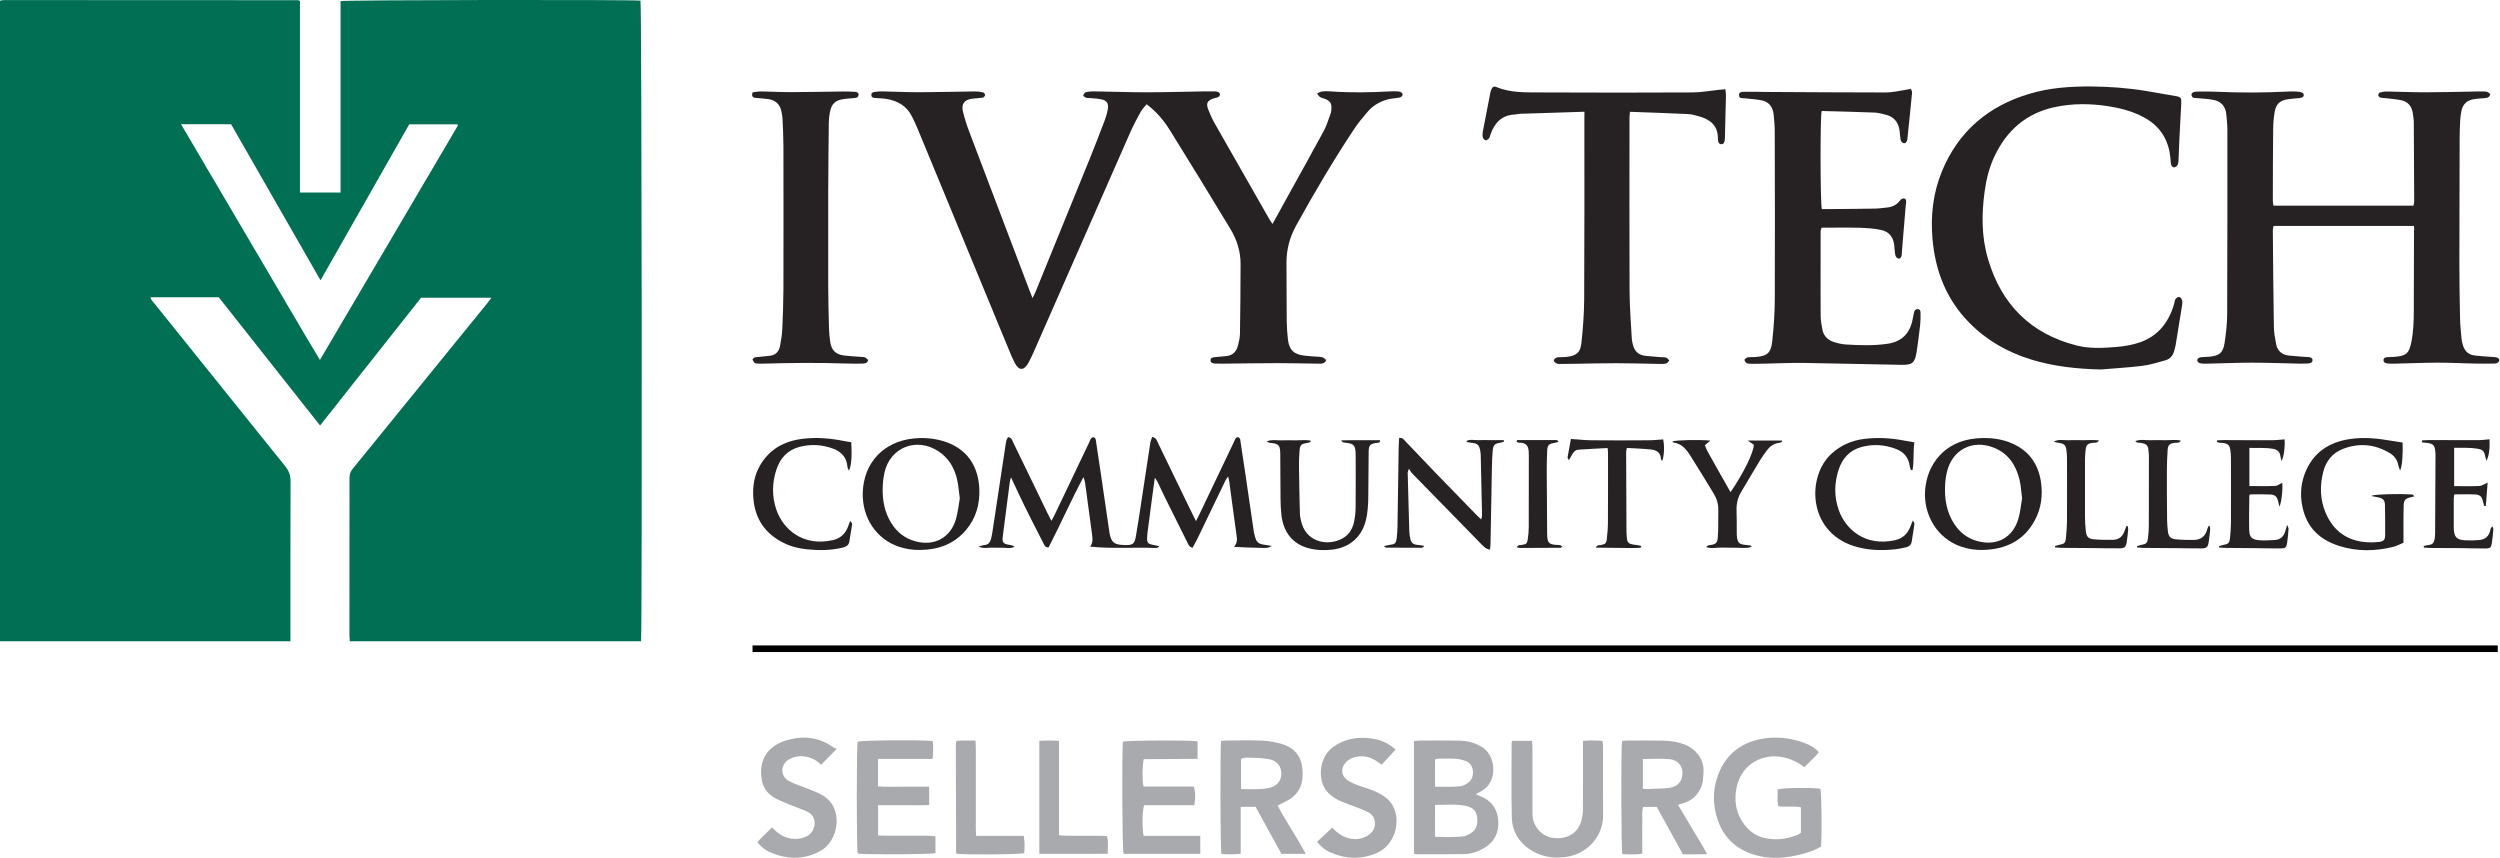
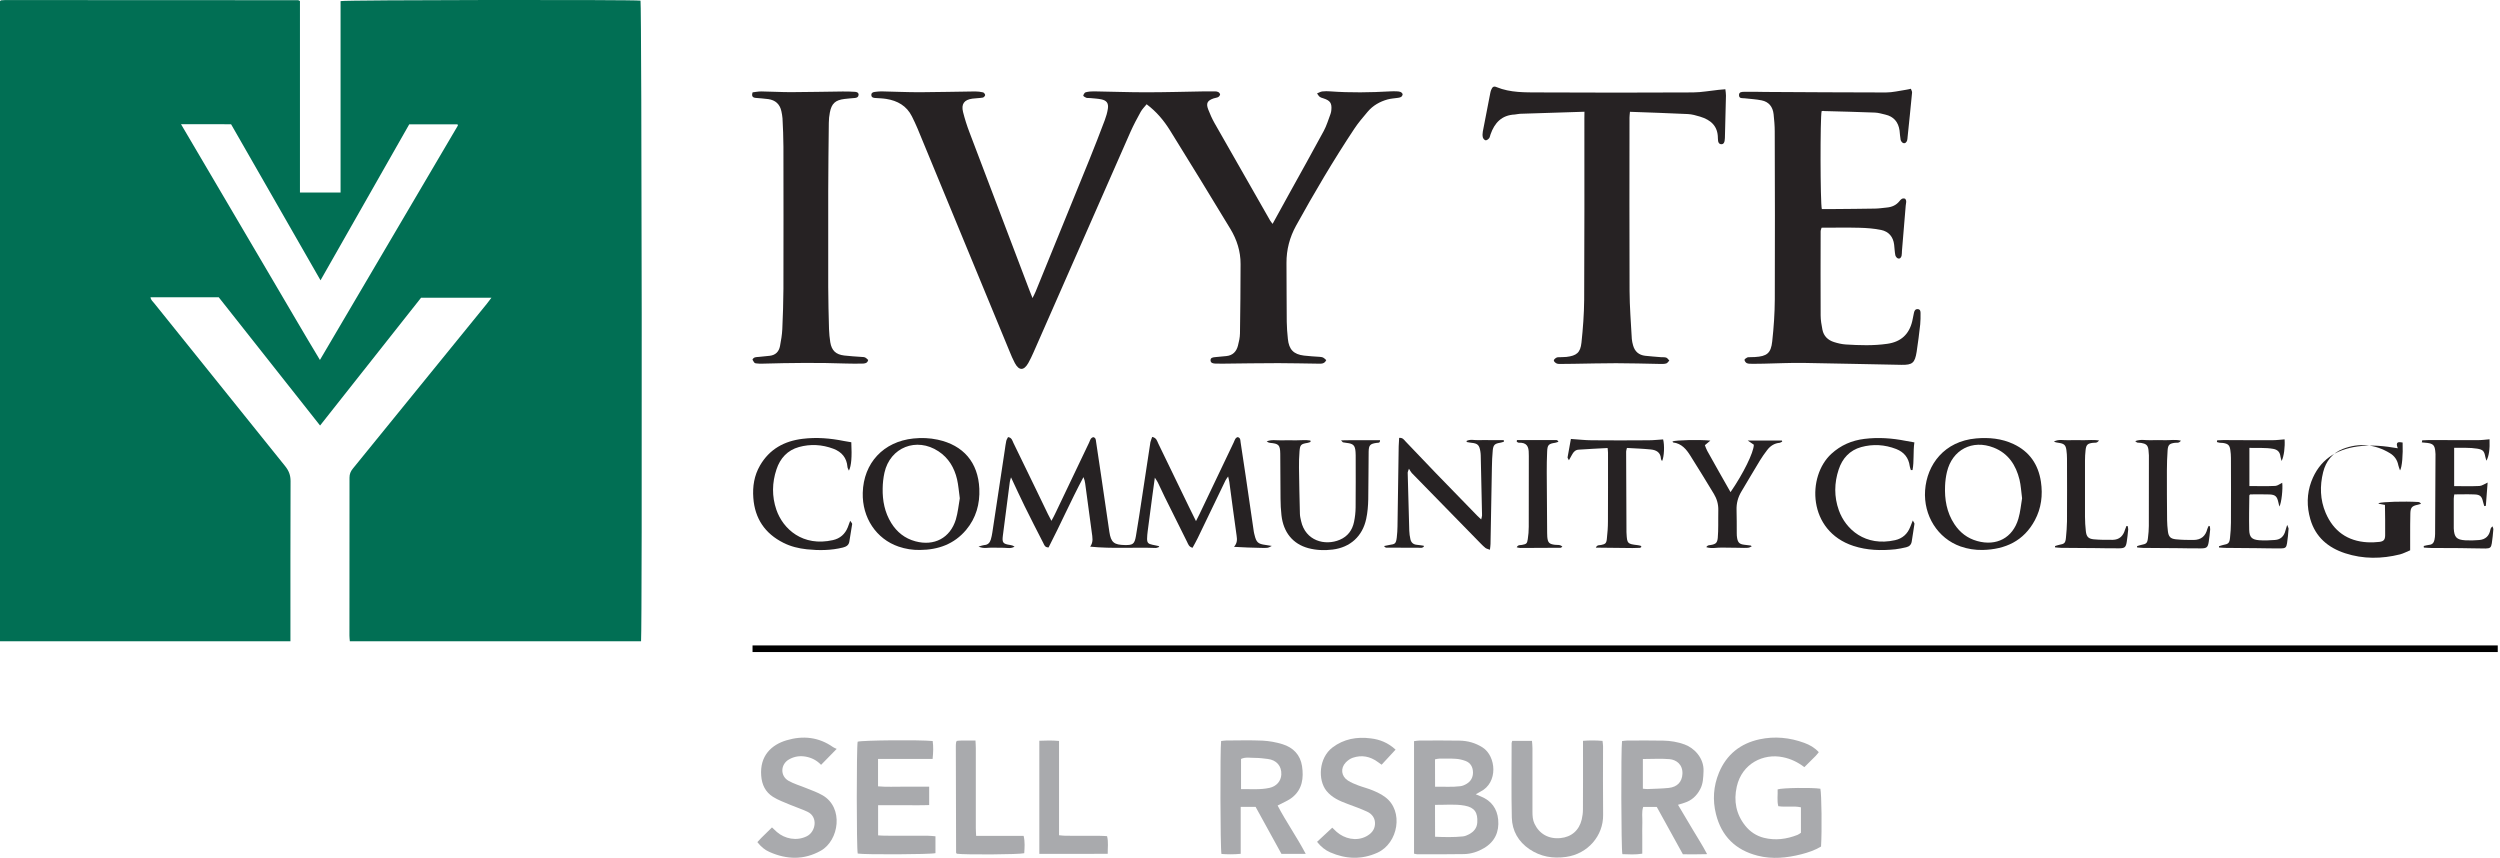
<svg xmlns="http://www.w3.org/2000/svg" version="1.1" id="Layer_1" x="0px" y="0px" viewBox="0 0 3778.9 1296.7" style="enable-background:new 0 0 3778.9 1296.7;" xml:space="preserve">
  <style type="text/css">
	.st0{fill:#016F54;}
	.st1{fill:#262223;}
	.st2{fill:#A9AAAD;}
</style>
  <g>
    <path class="st0" d="M969,969.3c-146.8,0-293.1,0-440.2,0c-0.2-2.8-0.6-5.7-0.6-8.5c0.1-79.6,0.2-159.3,0.1-238.9   c0-5.4,1.7-9.4,5-13.5c67.5-83,134.9-166,202.4-249c2.2-2.8,4.3-5.6,7.2-9.4c-36,0-70.8,0-106.4,0   c-50.4,63.8-101.2,128-152.7,193.2C432.3,578,381.3,513.5,330.6,449.3c-34.6,0-68.6,0-103.1,0c0.5,4.3,3.6,6.5,5.7,9.2   c65.9,82.1,131.8,164.2,197.9,246.2c5.5,6.9,8.1,13.5,8.1,22.5c-0.3,77-0.2,153.9-0.2,230.9c0,3.6,0,7.2,0,11.2   c-146.8,0-292.6,0-439,0C0,646.5,0,324.1,0,1.8C0.4,1.5,0.6,1.2,0.8,1c0.3-0.2,0.5-0.5,0.8-0.5c2-0.2,4-0.4,6-0.4   c147.7,0,295.3,0.1,443,0.2c0.6,0,1.2,0.5,2.8,1.3c0,96,0,192.4,0,289.4c20.8,0,40.6,0,61.4,0c0-96.7,0-193.1,0-289.3   c8.1-1.9,440.9-2.4,453.4-0.7C970,9.3,970.9,935.5,969,969.3z M273.6,187.7c24.1,40.9,47.1,80.1,70.2,119.3   c23.3,39.6,46.5,79.2,69.9,118.8c23.1,39.1,45.8,78.4,69.9,118.3c70-119.1,139.3-236.7,208.5-354.3c0.1-0.2,0-0.6-0.1-0.9   c-0.1-0.3-0.3-0.6-0.5-1c-24.2,0-48.4,0-72.9,0c-44.5,78.2-88.9,156.3-134.1,235.8c-45.7-79.7-90.4-157.8-135.2-235.9   C324.4,187.7,300.2,187.7,273.6,187.7z" />
    <path class="st1" d="M2004.7,544.3c-2.8,6.2-7.9,5.4-12.4,5.4c-20-0.2-40-0.8-60-0.8c-28,0-55.9,0.5-83.9,0.8c-3.7,0-7.3,0-11-0.1   c-3.5-0.1-7.4-0.7-7.6-4.8c-0.2-4.3,3.8-4.7,7.2-5c5.6-0.5,11.3-1,16.9-1.6c9.5-1,15-6.8,17.3-15.6c1.6-6.1,3-12.4,3.1-18.6   c0.6-35,0.8-69.9,0.9-104.9c0.1-19.1-5.6-36.9-15.4-53.1c-30.1-49.8-60.6-99.5-91.3-149c-9.2-14.7-20.2-28.1-35.3-39.4   c-3.1,3.9-6.7,7.3-9,11.5c-5.5,9.9-10.8,19.9-15.4,30.2c-49,111.1-97.7,222.3-146.6,333.4c-2.4,5.5-5,10.9-7.9,16.1   c-6.7,11.7-14,11.7-20.3,0c-3.1-5.8-5.7-12-8.2-18.2c-46.3-112.2-92.6-224.4-139-336.6c-2.5-6.1-5.5-12.1-8.4-18.1   c-8-16-21.8-23.7-38.8-26.4c-5.6-0.9-11.3-1-16.9-1.4c-2.9-0.2-5.5-1-5.6-4.4c-0.2-3.4,2.5-4.5,5.3-4.8c3.3-0.4,6.6-0.8,9.9-0.8   c19.3,0.4,38.6,1.3,57.9,1.3c28-0.1,56-0.9,83.9-1.2c3.9,0,8,0.5,11.8,1.4c1.4,0.3,3.2,2.7,3.2,4.1c-0.1,1.4-2.1,3.6-3.5,3.8   c-5.2,0.9-10.6,0.9-15.9,1.6c-12.3,1.7-17,8.1-14,20.2c2.6,10.3,5.8,20.5,9.6,30.4c30.2,79.9,60.6,159.8,91,239.7   c1.2,3,2.4,6,4.4,11.1c2.1-4.3,3.6-6.9,4.7-9.7c27.1-66.5,54.3-133,81.3-199.6c8-19.7,15.7-39.6,23.2-59.5   c2.1-5.6,3.8-11.4,4.7-17.3c1.3-8.4-1.8-12.6-10.1-14.3c-5.5-1.1-11.2-1.3-16.9-1.9c-2-0.2-4.1,0.2-5.9-0.5   c-1.7-0.6-4.4-2.5-4.3-3.2c0.5-1.9,2-4.5,3.6-5c4.1-1.1,8.5-1.5,12.8-1.4c26,0.4,52,1.4,77.9,1.4c30,0,60-0.9,89.9-1.4   c5-0.1,10-0.1,15,0c3.4,0.1,6.6,0.9,7.7,4.7c-1.5,5.2-6.2,4.7-9.8,5.9c-9.3,3.2-11.8,7.2-8.3,16.5c2.7,7.1,5.9,14.2,9.6,20.8   c27.9,49.2,56.1,98.3,84.1,147.4c0.9,1.6,2.3,3,3.7,5c8.6-15.7,16.9-30.9,25.3-46c17.4-31.5,35-62.8,52-94.4   c4.4-8.1,7-17.2,10.3-25.9c0.7-1.8,1-3.9,1.2-5.8c1-10.3-1.7-14.3-11.9-17.6c-6-1.9-6-1.9-9.7-7.5c2.8-1.1,5.3-2.7,8-3   c3.9-0.5,8-0.4,12-0.1c30.3,2.2,60.6,1.7,90.9,0c3.3-0.2,6.7-0.2,10,0s6.8,0.4,8.5,4.2c-0.6,4.8-4.3,5.2-8,5.7   c-4.9,0.7-10,1-14.8,2.3c-11.8,3.3-22.2,9.2-30.1,18.6c-7.1,8.4-14.3,16.8-20.3,25.9c-31.5,47.5-60.4,96.5-87.9,146.3   c-9.7,17.6-14.6,36.3-14.5,56.4c0.2,29.6,0.1,59.3,0.4,88.9c0.1,8.6,0.8,17.3,1.7,25.9c1.6,16,8.6,23.3,24.4,25.2   c7.9,1,15.9,1.3,23.9,1.9C1999.9,540,1999.9,539.9,2004.7,544.3z" />
-     <path class="st1" d="M3648.9,341.5c-71.2,0-141.4,0-212.3,0c-0.4,2.3-1.1,4.5-1.1,6.6c0.4,48.6,0.8,97.2,1.6,145.9   c0.1,8.6,1.7,17.2,3.3,25.7c2,10.7,8.9,16.8,19.9,17.8c7.6,0.7,15.2,1.3,22.9,1.9c2,0.2,4,0,6,0.3c3,0.4,6.5,0.9,6.3,4.9   c-0.2,3.6-3.4,4.6-6.6,4.8c-3.7,0.2-7.3,0.3-11,0.3c-24.6-0.5-49.3-1.5-73.9-1.5c-22.3,0-44.6,1-66.9,1.5c-4,0.1-8.1,0.1-11.9-0.7   c-1.7-0.4-4.1-3-4.1-4.6c0-1.5,2.6-3.9,4.4-4.2c4.6-0.8,9.3-0.5,13.9-1c15.4-1.5,20.9-5.9,23.2-21c2.1-14.1,3.8-28.5,3.9-42.7   c0.4-93.3,0.3-186.5,0.3-279.8c0-7.6-0.9-15.3-1.6-22.9c-1.2-12.1-7.9-19.7-19.8-21.9c-7.8-1.5-15.8-1.7-23.8-2.6   c-3.4-0.4-7.8,0.9-8.9-4.2c-0.7-3.5,2.1-5.6,8.7-5.7c10-0.2,20-0.1,30,0.3c35.3,1.6,70.6,1.5,105.9-0.3c5-0.3,10-0.3,15,0   c2.6,0.1,5.3,0.6,7.7,1.7c3.1,1.4,3,5.7-0.1,7.1c-1.8,0.8-3.9,0.9-5.8,1.2c-5,0.5-10,0.8-14.9,1.5c-12.7,1.7-18.6,6.7-20.9,19.2   c-1.6,9.1-2.2,18.5-2.3,27.8c-0.4,35.6-0.4,71.3-0.5,106.9c0,2.2,0.6,4.4,1,7.1c70.7,0,140.8,0,211.6,0c0.4-2.2,1.1-4.4,1.1-6.6   c-0.1-39.6-0.3-79.3-0.6-118.9c0-5-0.9-9.9-1.6-14.9c-1.6-10.4-7.7-17-17.8-19.1c-7.8-1.6-15.8-2.1-23.7-3.1   c-2.6-0.3-5.4-0.2-7.9-1c-1.2-0.4-2.6-2.3-2.7-3.6c-0.1-1.3,1.2-3.5,2.3-3.8c3.5-0.9,7.2-1.7,10.7-1.6c19,0.3,38,1.2,56.9,1.2   c24.3,0,48.6-0.7,72.9-1.1c5.3-0.1,10.7-0.3,16-0.2c2.3,0,4.8,0.2,6.8,1.1c1.6,0.7,3.9,3,3.6,3.8c-0.6,1.8-2.5,4.1-4.2,4.5   c-4.5,1-9.2,1-13.9,1.5c-2.7,0.3-5.3,0.5-7.9,1c-9.4,1.9-15.4,7.6-17.4,17c-1,4.9-1.7,9.9-2,14.8c-0.5,9.6-0.7,19.3-0.8,29   c-0.2,62-0.4,123.9-0.4,185.9c0,28,0.4,56,1,83.9c0.2,10.3,1.3,20.6,2.2,30.9c0.3,3.3,1.1,6.6,2,9.8c2.7,9.2,8.6,15,18.3,16   c8.9,1,17.9,1.5,26.9,2.2c3.9,0.3,8.1-0.2,10.2,4.4c-1.3,5.2-5.3,5.6-9.4,5.6c-10,0.1-20,0.1-30-0.1c-18.6-0.4-37.3-1.4-55.9-1.3   c-21,0.1-42,1-62.9,1.5c-3.3,0.1-6.7,0-10-0.2c-3.5-0.2-7.1-1.1-7.1-5.3c0.1-3.8,3.7-4.2,6.7-4.4c3.7-0.3,7.3-0.2,11-0.5   c16.4-1.4,20.9-5.3,24.2-21.2c3.5-16.7,3.9-33.7,3.9-50.7c0.2-39.6,0.3-79.3,0.3-118.9C3649.4,346.5,3649.2,344.5,3648.9,341.5z" />
-     <path class="st1" d="M3175.4,558.5c-35.9-0.9-71.2-4.5-105.6-15.2c-35.6-11-67.2-29-93.3-55.7c-34.4-35-51.2-78-55.4-126.2   c-3.1-35.3,0.8-69.9,14.4-102.8c25-60.3,70-98.3,132-116.8c30.3-9.1,61.5-11.3,92.9-11.1c28,0.2,55.9,2.2,83.5,6.8   c15.4,2.6,30.8,5.3,46.2,8c6.4,1.2,7.4,2.8,7,10.8c-1,19.3-2.1,38.5-3,57.8c-0.5,9.3-0.6,18.6-1.1,27.9c-0.1,2.6-0.4,5.5-1.6,7.7   c-0.9,1.7-3.4,3.2-5.4,3.3c-1.3,0.1-3.4-2.1-4-3.7c-0.9-2.4-0.9-5.2-1.1-7.8c-2-28.8-14.9-50.6-40.6-64.3   c-16.6-8.9-34.6-13.7-53.1-16.6c-27.5-4.3-55.1-4.5-82.4,1.5c-42.4,9.4-71.5,35.2-89.9,73.9c-7.9,16.7-12.4,34.4-14.9,52.6   c-4.8,34.6-5,69.2,5,103c20.2,68.3,64.2,112.9,133.9,130.6c20,5.1,40.4,3.9,60.6,2.2c8.9-0.7,17.9-2.2,26.5-4.4   c32.6-8,51.6-29.8,60.5-61.4c0.6-2.2,0.7-4.8,2-6.6c1.1-1.6,3.7-3.4,5.3-3.2c1.7,0.3,3.8,2.6,4.4,4.5c0.8,2.4,0.6,5.3,0.2,7.9   c-3.2,20.4-6.6,40.7-9.9,61.1c-0.4,2.6-1.4,5.1-2,7.7c-1.8,7.4-6.3,12.7-13.6,14.7c-11.5,3.2-23.1,6.8-34.9,8.3   C3217.3,555.6,3196.3,556.7,3175.4,558.5z" />
    <path class="st1" d="M2753.5,168c-2.3,9.5-2.1,138.9,0.3,148c5.5,0,11.5,0,17.4,0c21-0.2,42-0.3,63-0.7c6-0.1,11.9-1,17.9-1.6   c7.6-0.7,14.1-3.5,19-9.6c2-2.5,4.3-5.3,8.6-3.7c2.8,3.1,1.2,6.9,0.9,10.4c-1.8,22.9-3.8,45.8-5.7,68.6c-0.2,2.3,0,4.7-0.5,7   c-0.6,2.8-2.5,5.3-5.6,4.2c-1.7-0.6-3.5-3-3.9-4.8c-1-5.2-1.2-10.6-1.8-15.9c-1.4-12-8.2-19.9-19.7-22.3c-10.7-2.2-21.7-3-32.7-3.3   c-18.9-0.5-37.9-0.1-57.3-0.1c-0.5,1.9-1.4,3.7-1.4,5.6c-0.1,42.3-0.2,84.6,0,126.9c0,7.2,1.3,14.6,2.7,21.7   c1.9,9.6,8.3,15.8,17.6,18.7c5.7,1.8,11.6,3.2,17.6,3.6c20.9,1.3,41.9,2,62.8-1c20.6-2.9,33.1-14.3,37.8-34.4   c1-4.2,1.6-8.5,2.6-12.7c0.7-3.1,2.1-5.7,6-5.3c3.5,0.4,3.9,3.3,3.9,6c0,5.7,0.1,11.4-0.5,17c-1.6,13.9-3.2,27.8-5.4,41.6   c-2.7,16.7-6.3,19.9-23,19.6c-49.3-0.8-98.6-2.2-147.9-2.9c-19.6-0.3-39.3,0.7-58.9,1.1c-6.3,0.1-12.7,0.3-19,0.2   c-2.6,0-5.5,0.1-7.8-0.9c-1.7-0.7-3.3-3.1-3.6-4.9c-0.2-1,2.3-2.8,3.9-3.6c1.4-0.7,3.2-0.5,4.9-0.6c2.3-0.1,4.7-0.1,7-0.2   c18-1.1,24.2-5.7,26.1-23.6c2.3-21.1,3.8-42.5,3.9-63.7c0.4-84.6,0.1-169.2-0.1-253.8c0-8.6-0.8-17.3-1.7-25.9   c-1.2-11.1-7.1-18.8-18.2-21c-8.4-1.7-17.1-2.1-25.7-3.1c-3.4-0.4-8.2,0.8-8.4-4.6c-0.2-5.4,4.8-5.1,8.1-5.2   c10.3-0.3,20.6,0.1,31,0.2c61,0.3,121.9,0.8,182.9,0.8c10.2,0,20.4-2.6,30.6-4.1c2.2-0.3,4.4-0.9,7.2-1.5c0.7,2.2,2,4.1,1.8,5.8   c-2.1,22.5-4.5,45-6.8,67.5c-0.2,1.7-0.2,3.4-0.7,4.9c-0.9,2.8-3.1,4.9-6,3.8c-1.7-0.6-3.4-3-3.8-4.9c-0.9-4.5-1-9.2-1.6-13.9   c-1.8-12.9-8.8-21.3-21.7-24.2c-5.2-1.2-10.4-2.8-15.6-3c-25.6-1-51.3-1.6-76.9-2.3C2756,167.4,2755,167.8,2753.5,168z" />
    <path class="st1" d="M2395,168.9c-33.5,1-65.4,2-97.4,3.1c-2.6,0.1-5.3,0.9-7.9,1.1c-19.8,0.9-30.6,12.6-36.7,30.1   c-0.7,1.9-0.9,4.1-2,5.6c-1.3,1.6-3.7,3.5-5.4,3.3c-1.6-0.2-3.8-2.7-4.2-4.5c-0.7-2.8-0.5-6,0-8.9c3.6-19.3,7.4-38.5,11.2-57.8   c0.3-1.6,0.7-3.3,1.3-4.8c1.9-4.8,3.9-6.3,8.3-4.4c21,8.6,43.1,7.9,65,8c77.3,0.4,154.6,0.4,231.9,0c12.9-0.1,25.8-2.6,38.7-3.9   c3.2-0.3,6.3-0.6,10.2-0.9c0.4,4,1,6.9,0.9,9.8c-0.4,21.3-1,42.6-1.6,63.9c-0.2,6.8-1.9,9.3-5.2,9.4c-3.4,0-5.5-2.3-5.4-9.1   c0-18.5-10.8-27.7-26.9-32.6c-6-1.8-12.3-3.6-18.5-3.9c-28.9-1.4-57.9-2.3-87.5-3.4c-0.3,3.6-0.7,6.1-0.7,8.7   c0,87.3-0.3,174.5,0.1,261.8c0.1,24.3,2.1,48.5,3.4,72.8c0.2,3.3,1.1,6.6,1.9,9.7c2.6,9.4,8.8,14.7,18.4,15.8   c7.9,0.9,15.9,1.4,23.9,2.1c2.6,0.2,5.5-0.2,7.9,0.7c1.8,0.7,3.1,2.9,4.6,4.4c-1.5,1.5-2.9,3.9-4.7,4.4c-3.1,0.9-6.6,0.8-9.9,0.7   c-22-0.4-44-1.1-65.9-1.1c-21.3,0-42.6,0.6-63.9,0.9c-6.3,0.1-12.7,0.2-19,0.2c-2.3,0-4.9,0.2-6.9-0.7c-1.8-0.8-4.2-2.9-4.3-4.5   c-0.1-1.4,2.4-3.5,4.2-4.4c1.7-0.8,3.9-0.4,5.9-0.6c3-0.2,6-0.1,9-0.4c15.2-1.8,21.1-6.3,22.7-21.6c2.3-21.5,3.9-43.1,4.1-64.7   c0.5-91.6,0.3-183.2,0.3-274.8C2395,175.4,2395,172.8,2395,168.9z" />
    <path class="st1" d="M1312.3,544.1c-1.1,5.1-5.2,5.5-9.2,5.5c-8,0.1-16,0.2-24-0.1c-42.3-1.5-84.6-1-126.9,0.2c-3,0.1-6,0-9-0.4   c-2.8-0.3-2.8-0.5-5.8-5.7c1.9-4.1,5.7-3.8,9.3-4.1c5.6-0.5,11.2-1.1,16.8-1.7c8.8-1,13.9-6.3,15.5-14.6c1.6-8.5,3.1-17.1,3.5-25.7   c0.9-20.3,1.6-40.6,1.7-60.9c0.2-71.6,0.1-143.2,0-214.8c0-14.3-0.7-28.6-1.4-42.9c-0.2-3.6-1-7.2-1.7-10.8   c-2.3-10.7-9.1-16.8-19.8-18.3c-6.3-0.9-12.6-1.2-18.9-1.8c-4.5-0.4-6.8-2.4-4.8-8.4c4.1-0.5,8.6-1.4,13.1-1.4   c15,0.2,30,1.1,44.9,1.1c26-0.1,51.9-0.7,77.9-1c6.3-0.1,12.6,0.1,18.9,0.5c2.6,0.2,5.6,1.1,5.4,4.6c-0.2,3.2-2.5,4.4-5.5,4.7   c-5.3,0.5-10.6,0.8-15.9,1.5c-13.8,1.7-19.4,6.9-22,20.3c-1,5.2-1.6,10.6-1.6,15.8c-0.4,34.6-0.8,69.3-0.9,103.9   c-0.1,48-0.1,95.9,0,143.9c0.1,21.3,0.6,42.6,1.2,63.9c0.2,6.6,0.9,13.3,1.9,19.9c2.1,12.6,8.4,18.6,21.2,20.1   c8.6,1,17.2,1.5,25.9,2.1C1307.7,539.8,1307.7,539.7,1312.3,544.1z" />
    <path class="st1" d="M1741.6,660.4c6.7,1.5,7.4,6.3,9.2,10c15.5,31.7,30.8,63.5,46.1,95.2c3.3,6.8,6.7,13.6,10.9,22.1   c2.2-4.3,3.7-7,5-9.9c17.3-36.3,34.6-72.7,52-109c1.5-3.1,2.2-7.1,6.1-8.1c4.3,1.2,3.9,4.6,4.3,7.5c2.6,16.8,5.1,33.6,7.6,50.4   c4.2,28.3,8.3,56.6,12.4,85c0.2,1.6,0.7,3.2,1.1,4.9c2.7,11.3,5.3,13.7,16.6,15.2c2.8,0.4,5.7,0.9,9.5,1.5c-6,3.3-6,3.3-18.5,2.9   c-6-0.2-12-0.2-18-0.5c-6.2-0.2-12.4-0.6-20.6-1c5.2-6.1,4.7-11.3,3.9-17c-3.9-27-7.3-54.1-11-81.1c-0.3-2.3-1-4.5-1.8-8.3   c-1.8,2.6-3.1,4.2-4,6c-14,29.1-28,58.2-42,87.2c-2.4,5-5.2,9.8-7.8,14.6c-5.6-1.4-6.6-5.6-8.3-9c-11.4-22.6-22.6-45.2-33.8-67.9   c-3.5-7.2-6.8-14.5-10.3-21.7c-0.9-1.9-2.2-3.6-4.6-7.4c-1.5,11.1-2.7,19.8-3.9,28.5c-2.3,17.5-4.7,35-6.9,52.5   c-0.5,3.6-0.8,7.3-0.9,11c-0.1,6.3,1.6,8.1,7.9,9.4c3.2,0.7,6.4,1.3,9.6,2c0.2,0.1,0.4,0.5,0.9,1.3c-1.9,0.6-3.7,1.6-5.4,1.6   c-32.5-1.3-65.2,1.4-99-2c5.2-7.3,3.3-14.5,2.4-21.5c-3.2-24.8-6.7-49.5-10-74.2c-0.4-3.1-1.2-6.2-2.6-9.4   c-18.8,35.2-34.8,71.6-52.7,106.3c-5.7,0-6.5-3.8-7.9-6.5c-9.6-18.6-19.1-37.3-28.4-56.1c-6.7-13.7-13.1-27.6-20.5-43.4   c-1,3.6-1.6,5.2-1.8,6.9c-3.5,27.1-7.1,54.1-10.5,81.2c-1.4,10.8,0.2,12.6,11.2,14.2c2.2,0.3,4.3,1,6.5,2.4   c-5.2,3.4-11,1.9-16.5,1.8c-6-0.1-12-0.1-18-0.2c-5.9-0.2-11.8,2-20-1.6c4.3-1.2,6.5-2.1,8.7-2.3c5.6-0.3,8.4-3.6,9.9-8.4   c1-3.5,1.8-7.1,2.3-10.7c6.3-41.5,12.5-82.9,18.8-124.4c0.7-4.6,1.2-9.3,2.2-13.8c0.4-2.1,1.8-3.9,2.7-5.9c5.7,0.8,6.5,5.3,8.1,8.7   c11,22.4,21.8,44.9,32.7,67.3c6.5,13.5,13,27,19.5,40.4c1.4,2.9,3,5.8,5.3,10.2c2.2-4.1,3.9-7.1,5.3-10.1   c17.2-36,34.4-72.1,51.6-108.1c1.5-3.1,2-7.2,6.4-8.3c3.9,1,3.8,4.2,4.2,7.1c2.6,17.4,5.2,34.9,7.8,52.3c4.1,28,8.1,56,12.3,84   c2.4,15.7,7,19.4,23.4,19.7c12.1,0.2,14.6-1.5,16.7-13.5c3.5-20.3,6.5-40.7,9.6-61.1c4.1-27,8.1-54,12.3-80.9   C1739.5,665.7,1740.7,663.3,1741.6,660.4z" />
    <path class="st2" d="M2137.4,1290.4c0-57,0-113.2,0-170.1c2.8-0.3,5.3-0.9,7.8-0.9c20.3-0.1,40.6-0.3,60.9,0.1   c12.4,0.2,24.1,3.4,34.9,10.3c20.5,13.1,24.1,53.3-3.4,66.9c-2,1-4,2.2-6.9,3.9c3.3,1.4,5.7,2.4,8,3.4   c15.7,6.4,24.3,18.4,25.9,34.9c1.7,18.4-5,33.3-21.3,43c-9.3,5.5-19.5,8.9-30.3,9.1c-23.6,0.4-47.3,0.3-70.9,0.3   C2140.9,1291.2,2139.6,1290.8,2137.4,1290.4z M2169.2,1264.8c14.4,0.6,28.2,0.9,42-0.5c3.2-0.3,6.5-1.7,9.3-3.2   c7-3.8,12-9.2,12.5-17.8c0.9-15.1-4-22.7-18.9-25.5c-14.6-2.7-29.6-1-45-1.2C2169.2,1233.3,2169.2,1248.6,2169.2,1264.8z    M2169.2,1189.2c13.1-0.3,25.7,0.8,38.2-0.8c3.2-0.4,6.5-1.8,9.3-3.5c6.6-3.8,9.9-10,9.8-17.4c-0.1-7.8-3.5-14.4-11.3-17.3   c-4.6-1.7-9.6-2.9-14.5-3.2c-8.3-0.6-16.7-0.3-25-0.3c-2.2,0-4.4,0.7-6.6,1.1C2169.2,1161.6,2169.2,1174.8,2169.2,1189.2z" />
    <path class="st2" d="M2749.2,1137c-1.7,2-3.1,3.9-4.6,5.5c-5.6,5.6-11.2,11.2-17.2,17.1c-10.1-7.7-20.7-12.7-32.7-15.1   c-28.8-5.9-61.5,9.1-69.5,44.6c-4.8,21.6-1.1,41.6,13,59.2c7.3,9.1,16.9,15.3,28,18.1c17.3,4.3,34.3,2.1,50.8-4.4   c1.8-0.7,3.3-2,5.2-3.2c0-12.7,0-25.3,0-38.5c-11.3-2.5-22.6,0.1-34.2-1.7c-2.2-8.5-0.6-17.1-1-25.4c7-2.4,52-3,64.6-1   c1.8,7.7,2.5,63.6,1,87.4c-9,5.5-19.4,9-29.9,11.7c-21.8,5.5-43.8,7.8-66,2.1c-33.4-8.5-54.6-29.5-62.9-62.8   c-5.3-21.2-3.9-42.2,4.5-62.6c11.5-27.7,32.5-44.2,61.3-50.5c22.9-4.9,45.7-2.7,67.7,5.4C2735.4,1125.9,2742.9,1130,2749.2,1137z" />
    <path class="st2" d="M2536.4,1216.5c7.6,12.8,14.9,25,22.1,37.2c7,11.9,14.6,23.4,21.9,37.4c-13.2,0.5-24.4,0.2-36.6,0.2   c-13.1-23.7-26.2-47.5-39.5-71.6c-6.8,0-13.4,0-20.5,0c-2.6,7.7-1,15.7-1.3,23.5c-0.3,7.6-0.1,15.3-0.1,23c0,7.9,0,15.8,0,24.2   c-10.7,1.7-20.5,1-30.1,0.7c-1.8-8.1-2.2-158.7-0.5-170.9c2.4-0.3,4.9-0.8,7.4-0.8c18.3-0.1,36.7-0.3,55,0.1   c11,0.2,21.8,2,32.2,5.8c14.4,5.2,29.5,20.6,28.6,40.4c-0.4,9.4-0.5,18.6-5,27.1c-5.3,10.2-13.1,17.4-24.3,20.8   C2543.1,1214.4,2540.3,1215.3,2536.4,1216.5z M2483.3,1147.3c0,15.6,0,30,0,44.9c2.9,0.2,5.1,0.6,7.4,0.5   c10.6-0.5,21.2-0.6,31.7-1.7c13.1-1.4,20.1-9.3,20.7-21.2c0.7-14.4-9.5-21.4-19.4-22.3C2510.5,1146.4,2497.2,1147.3,2483.3,1147.3z   " />
    <path class="st2" d="M1973.7,1290.7c-13.1,0-24.5,0-36.7,0c-12.9-23.4-25.9-47-39.1-71.1c-7.2,0-14.3,0-22.5,0c0,23.7,0,46.9,0,71   c-10.4,1-19.8,0.9-29.1,0.2c-1.8-7.9-2.1-159-0.5-170.7c2.4-0.3,4.9-0.7,7.5-0.8c18.3-0.1,36.7-0.6,55,0.2   c10.2,0.5,20.5,2.4,30.3,5.4c16.1,5,26.9,16,29.5,33.1c2.7,17.9,0.5,35-14.6,47.2c-6.3,5.1-14.2,8-22.3,12.4   C1943.7,1241.7,1960,1264.7,1973.7,1290.7z M1875.9,1192.8c15.3-0.2,29.2,1.2,43.1-1.9c10.4-2.3,17.3-10.1,17.8-20.1   c0.6-12.9-7.2-22-20.6-23.6c-6.3-0.8-12.6-1.6-18.9-1.6c-7.1,0.1-14.5-1.7-21.4,1.6C1875.9,1162.3,1875.9,1176.8,1875.9,1192.8z" />
    <path class="st2" d="M1327.2,1147.2c0,14.7,0,27.6,0,41.4c13.2,1.2,26.1,0.4,39,0.5c12.6,0.1,25.1,0,38.3,0c0,9.6,0,18.1,0,27.8   c-13.1,0.5-26,0.2-38.9,0.2c-12.6,0.1-25.1,0-38.3,0c0,15.6,0,30.1,0,45.6c3.7,0.2,7.3,0.5,10.8,0.5c21.6,0,43.3,0,64.9,0.1   c3.5,0,7.1,0.5,11,0.8c0,9.2,0,17.4,0,25.5c-7.5,2-107.3,2.4-117.5,0.6c-1.9-8-1.9-160.6-0.1-169.1c6.9-2.2,93.6-3,113.4-1   c1.2,8.5,0.9,17.2-0.1,27.1C1382.3,1147.2,1355.2,1147.2,1327.2,1147.2z" />
-     <path class="st2" d="M1805.2,1217.1c-25.3,0-50.8,0-75.8,0c-2.8,8-3.2,35.4-0.7,46.4c28.2,0,56.7,0,85.6,0c0,9.7,0,18.1,0,27.2   c-39.1,0-77.6,0-116,0c-2-7.3-2.7-153.7-0.9-169.6c6.9-2.1,101.1-2.6,112.8-0.5c0,8.3,0,16.8,0,26.5c-27.4,0.1-54.5,0.2-81.3,0.4   c-2.3,8.9-2.4,31-0.5,41.4c25.3,0,50.9,0,76.1,0C1807.1,1196.6,1807.3,1206.1,1805.2,1217.1z" />
    <path class="st2" d="M2285.8,1119.9c9.9,0,19.4,0,29.9,0c0.3,4,0.7,7.5,0.7,11.1c0.1,32,0,63.9,0,95.9c0,6.3,0.3,12.5,3.2,18.5   c7.3,15.2,21.5,23.2,39.2,21.4c16.6-1.6,28.2-11.7,32.1-28.2c1.1-4.8,1.8-9.8,1.8-14.8c0.2-30.6,0.1-61.3,0.1-91.9   c0-3.6,0-7.3,0-12.1c10-0.8,19.4-0.8,29.5,0.1c0.3,3,0.8,5.5,0.8,8c0,34.6-0.3,69.3,0.1,103.9c0.4,31.3-22.9,58.9-56.1,63.5   c-20.1,2.8-38.4-0.4-55.1-11.6c-16.9-11.4-26.3-27.9-26.8-47.8c-0.9-37.6-0.3-75.3-0.3-112.9   C2285,1122.4,2285.3,1121.8,2285.8,1119.9z" />
    <path class="st2" d="M1144.8,1272.9c2.3-2.5,4.1-4.5,5.9-6.3c5.2-5.1,10.4-10.2,16.2-15.9c2.7,2.5,5,4.8,7.4,6.9   c11.8,10.3,30,14.2,45.5,6.3c13.3-6.8,17.2-29.3,0.5-37c-8.4-3.9-17.3-6.8-25.9-10.4c-8.8-3.8-18.1-7-26.1-12.1   c-11.3-7.2-16.7-18.2-17.7-31.9c-2.3-30.3,15.6-46.7,38.2-53.5c24.9-7.4,48.7-5,70.4,10.3c1.4,1,3,1.5,5.5,2.7   c-8.9,9.1-16,16.4-23.6,24.1c-6.8-7.1-14.5-10.8-23.2-12.4c-8.9-1.6-17.3-0.3-25.1,4.1c-13.1,7.3-13.9,25.1-0.8,32.5   c8.3,4.7,17.8,7.3,26.7,11c8.3,3.4,16.9,6.3,24.6,10.8c32.5,18.7,24.9,68.4-2.6,83.8c-25.5,14.3-51.5,13.5-77.6,1.9   C1156.2,1284.8,1150.2,1279.9,1144.8,1272.9z" />
    <path class="st2" d="M2109.5,1133.1c-7.4,8-14.1,15.2-21.1,22.8c-2.3-1.7-4.2-2.9-5.9-4.2c-11.5-8.4-24.2-10.9-37.7-6.3   c-3.9,1.3-7.7,4.1-10.6,7.1c-8.3,8.7-6.9,20.9,3.3,27.4c4.7,3,10,5.2,15.3,7.2c7.4,2.8,15.3,4.7,22.6,7.8   c6.4,2.7,12.8,5.8,18.3,9.9c28.5,20.9,19.9,69.8-11.6,84.1c-23.9,10.8-47.8,9.8-71.4-0.5c-7.5-3.3-14.1-8.5-19.9-15.9   c7.8-7.2,15.3-14.2,23-21.4c2.5,2.3,4.5,4.4,6.7,6.4c11.5,10.1,29.3,14.7,44.5,6.8c7.6-4,12.9-9.8,13.4-18.5   c0.5-8.8-4.3-15.5-12.1-19c-9.6-4.4-19.6-8-29.6-11.7c-11.9-4.4-23.4-9.4-31.7-19.7c-13.2-16.4-11.7-49.8,9.2-65.6   c17.1-12.9,36.8-16.4,57.7-13.7C2085.6,1117.7,2098.1,1122.6,2109.5,1133.1z" />
    <path class="st1" d="M2996.9,831.3c-11.5,0.2-22.6-1.5-33.4-5.3c-34.6-12.2-56.2-46.8-53.6-84.7c2.7-39.2,29.2-74.4,77.1-78.6   c19.6-1.7,38.6,0.1,56.5,8.5c24.2,11.3,37.6,30.9,41.5,57.1c3,20.3,0.5,40-9.2,58.1C3059,817.7,3031.3,830.5,2996.9,831.3z    M3056.5,753.2c-1.4-10.5-1.8-19.5-3.9-28.2c-5.4-22-16.9-39.7-39-48.4c-32.3-12.7-62.8,3.2-70.7,36.9c-1.6,6.7-2.5,13.8-2.8,20.7   c-0.9,20.6,2.4,40.4,14.1,58.1c8.4,12.7,19.7,21.4,34.4,25.5c29.2,8.2,53.8-4.7,62.3-33.7C3054,773.7,3054.8,762.7,3056.5,753.2z" />
    <path class="st1" d="M1390.6,831.3c-11.1,0.2-21.9-1.5-32.4-5.1c-33.7-11.5-55.1-43.7-54.1-81.3c1.2-45.2,31.4-77.4,76.6-82.1   c12.4-1.3,24.6-0.8,36.7,1.8c38.9,8.4,61.1,34.4,62.9,74.1c1,23-4.9,44.3-19.9,62.2C1442.3,822.5,1418.2,831.1,1390.6,831.3z    M1450.8,753.2c-1.5-10.6-2.1-19.9-4.2-28.9c-4.1-17.3-12.8-32.1-28-42.1c-33.1-21.9-73.2-6.1-81.7,32.3   c-1.7,7.7-2.6,15.8-2.7,23.7c-0.4,18.6,3.1,36.4,13,52.4c8.6,13.8,20.5,23.3,36.4,27.6c28.4,7.7,52.6-4.9,61.2-32.9   C1448,774.6,1449,763.2,1450.8,753.2z" />
    <path class="st1" d="M2152.2,826.5c-1.1,0.5-2.2,1.5-3.3,1.5c-18,0-35.9-0.1-53.9-0.2c-0.7,0-1.4-1-3.1-2.4   c3.5-0.7,5.9-1.3,8.4-1.7c8.7-1.2,9.8-2.1,11-11.2c0.7-5.6,1-11.3,1.1-16.9c0.6-40.3,1.2-80.6,1.8-120.9c0.1-4.2,0.5-8.4,0.7-12.8   c5.5-0.6,7.4,3,9.8,5.5c15.2,15.9,30.3,31.9,45.6,47.7c20.8,21.6,41.8,43,62.7,64.5c1.6,1.6,3.3,3.1,5.9,5.6   c0.6-2.8,1.3-4.5,1.3-6.2c-0.6-30.3-1.3-60.6-2-90.9c0-2-0.3-4-0.6-6c-1.5-9.4-4.1-11.9-13.5-12.8c-2.2-0.2-4.5-0.7-6.7-1.1   c-0.2,0-0.3-0.5-0.8-1.6c5.9-3.1,12.1-1,18-1.3c6.6-0.3,13.3,0,20,0c6.1,0,12.3,0,18.4,0c0.1,0.8,0.2,1.5,0.3,2.3   c-1.8,0.6-3.6,1.3-5.5,1.6c-8.2,1.3-10.5,3.1-11.4,11.2c-0.9,8.6-1.1,17.3-1.3,25.9c-0.7,38.6-1.4,77.3-2.1,115.9   c0,2.6-0.5,5.2-0.9,8.8c-2.8-1.1-5.1-1.5-6.7-2.7c-2.6-2-4.9-4.4-7.3-6.8c-34.7-35.5-69.4-71-104.1-106.5c-1.3-1.4-2.2-3.3-4.3-6.5   c-1.2,3.7-1.9,4.7-1.9,5.8c0.7,29.3,1.5,58.6,2.4,87.9c0.1,4.3,0.8,8.6,1.7,12.8c1.1,5.1,4.3,8,9.7,8.5c3.5,0.3,6.9,0.9,10.4,1.4   C2152.2,825.5,2152.2,826,2152.2,826.5z" />
-     <path class="st1" d="M3631.7,668.9c0.7,18.7-0.8,37.1-3.9,42.2c-1-3.1-2.1-5.4-2.6-7.8c-1.5-8-5.8-14.2-12.7-18.3   c-22.5-13.6-46.4-15.9-70.9-6.5c-15.9,6.1-25.9,18.6-30,35.1c-5.2,20.9-4.7,41.8,3.8,61.7c11.8,27.6,33,42.7,63.2,44.4   c6,0.3,12,0.1,17.9-0.6c6.6-0.8,8.7-3.3,8.8-9.9c0.1-15.3,0-30.6-0.3-46c-0.2-7.2-3-10-10.1-11.4c-3.2-0.6-6.4-1.2-9.5-1.8   c-0.1,0,0-0.6,0-0.9c5.9-2,38.5-3,60-1.7c1.4,0.1,2.7,0.8,4,2.8c-1.7,0.5-3.4,1-5.1,1.4c-8.5,1.8-10.7,4.1-11,12.7   c-0.4,11.3-0.2,22.6-0.3,34c0,7,0,13.9,0,22.1c-5.1,2.1-10.1,4.8-15.4,6.2c-27.7,6.9-55.5,7.2-82.8-1.7   c-25.8-8.4-44.9-24.5-52.7-51.5c-5.5-19.1-5.4-38.3,1.5-56.9c12.1-32.3,36.9-48.6,70.1-53.1c20.3-2.8,40.5-0.7,60.6,2.8   C3620.2,667.1,3626,667.9,3631.7,668.9z" />
+     <path class="st1" d="M3631.7,668.9c0.7,18.7-0.8,37.1-3.9,42.2c-1-3.1-2.1-5.4-2.6-7.8c-1.5-8-5.8-14.2-12.7-18.3   c-22.5-13.6-46.4-15.9-70.9-6.5c-15.9,6.1-25.9,18.6-30,35.1c-5.2,20.9-4.7,41.8,3.8,61.7c11.8,27.6,33,42.7,63.2,44.4   c6,0.3,12,0.1,17.9-0.6c6.6-0.8,8.7-3.3,8.8-9.9c0.1-15.3,0-30.6-0.3-46c-3.2-0.6-6.4-1.2-9.5-1.8   c-0.1,0,0-0.6,0-0.9c5.9-2,38.5-3,60-1.7c1.4,0.1,2.7,0.8,4,2.8c-1.7,0.5-3.4,1-5.1,1.4c-8.5,1.8-10.7,4.1-11,12.7   c-0.4,11.3-0.2,22.6-0.3,34c0,7,0,13.9,0,22.1c-5.1,2.1-10.1,4.8-15.4,6.2c-27.7,6.9-55.5,7.2-82.8-1.7   c-25.8-8.4-44.9-24.5-52.7-51.5c-5.5-19.1-5.4-38.3,1.5-56.9c12.1-32.3,36.9-48.6,70.1-53.1c20.3-2.8,40.5-0.7,60.6,2.8   C3620.2,667.1,3626,667.9,3631.7,668.9z" />
    <path class="st1" d="M2027.1,665.6c21-0.5,39.9,0,58.9-0.2c0.1,4.7-2.9,3.7-4.9,4c-10,1.4-12.1,3.3-12.3,13.3   c-0.4,24-0.1,47.9-0.6,71.9c-0.2,9.9-1,20-3.1,29.7c-5.6,26.3-24.1,43.1-50.7,46.4c-12.3,1.5-24.6,1.1-36.7-2.1   c-23.4-6.3-37.8-23.8-40.7-49.9c-0.9-8.2-1.4-16.6-1.4-24.9c-0.3-22.6-0.1-45.3-0.4-67.9c-0.2-13.4-2.3-15.3-15.6-16.5   c-1.7-0.2-3.3-0.9-4.9-2.2c7.2-3.1,14.7-1.4,22-1.6c7.3-0.2,14.6-0.1,22,0s14.8-1,22.1,0.3c0.1,0.7,0.1,1.4,0.2,2.1   c-1.6,0.5-3.1,1.3-4.8,1.5c-9.7,1.6-11.1,2.8-11.9,12.7c-0.7,8.3-0.9,16.6-0.8,24.9c0.3,23.3,0.8,46.6,1.4,69.8   c0.1,3.6,1,7.2,1.8,10.8c6.6,29.7,35.9,37.8,58.5,28.2c12-5.1,18.9-14.5,21.5-27c1.5-7.1,2.3-14.5,2.4-21.8   c0.3-26.3,0.1-52.6,0.1-78.9c0-1.7-0.1-3.3-0.2-5c-0.7-9.9-3.3-12.6-13.4-13.7c-1.9-0.2-3.8-0.6-5.7-0.9   C2029.5,668.4,2029.3,668,2027.1,665.6z" />
    <path class="st1" d="M2893.7,668.7c-2.1,14.5-0.2,28.3-2.8,41.8c-0.8,0-1.7,0.1-2.5,0.1c-0.6-2-1.4-3.9-1.7-5.9   c-1.7-12.7-8.5-21.3-20.5-26c-17.3-6.7-35.1-7.8-52.9-2.9c-17.4,4.8-28.5,17.1-34,33.8c-6.8,20.4-7.1,41.3,0.2,61.7   c10.3,28.9,40,55.3,85,45.2c11.1-2.5,18.9-9.4,23-20.2c1-2.7,2.1-5.4,3.8-9.6c1.3,2.6,2.6,4,2.5,5.1c-1.2,8.9-2.8,17.7-4.1,26.6   c-0.7,4.9-3.7,7.7-8.3,8.8c-5.5,1.2-11,2.5-16.6,3.1c-21.4,2.2-42.6,1.6-63.2-5.1c-69.5-22.7-70.4-105.3-33.4-139.2   c14.3-13.1,31-20.3,50-22.6c21-2.6,41.8-1.1,62.5,3C2884.4,667.1,2888.3,667.7,2893.7,668.7z" />
    <path class="st1" d="M1286.8,668.5c1.1,22.4,0.1,35.4-3.6,42.9c-1-2.3-2.1-3.9-2.2-5.6c-1.1-13.8-8.6-22.7-21.3-27.5   c-17-6.4-34.6-7.4-52-2.6c-17.4,4.8-28.5,17.1-34,33.8c-6.7,20.1-7.1,40.7-0.2,60.9c10.1,29.4,40,56.3,85.5,46   c10.8-2.4,18.4-9.1,22.5-19.4c1.1-2.7,2-5.5,3.6-9.8c1.5,2.4,3.2,3.8,3,5c-1.3,8.9-2.8,17.7-4.3,26.6c-0.9,5.4-4.7,7.5-9.6,8.8   c-18,4.5-36.3,4.6-54.6,2.7c-12.3-1.3-24.3-4.2-35.4-9.8c-27.9-14-43.2-36.6-45.5-67.8c-1.3-17.4,1.3-33.9,10.1-49.1   c14.3-24.7,36.6-36.9,64.3-40.3c21-2.6,41.9-0.9,62.6,3.3C1279.1,667.2,1282.7,667.8,1286.8,668.5z" />
    <path class="st1" d="M3351.3,665.6c3.1-0.2,6.3-0.4,9.4-0.4c24.6,0.1,49.3,0.3,73.9,0.2c6.2,0,12.4-0.8,18.7-1.3   c0.8,11.3-0.9,25.6-4.5,32.7c-0.8-3-1.6-5-1.8-7c-0.8-6.5-4.3-10.1-10.8-11.3c-11.9-2.1-23.7-1.1-36.1-1.5c0,19.7,0,38.5,0,57.7   c13.2,0,26.2,0.4,39.1-0.2c3.6-0.2,7-3.1,10.5-4.8c1.2,9-1.1,30.9-4.3,36c-0.7-2.9-1.2-5-1.7-7.1c-1.8-8-4.4-10.8-12.8-11.2   c-9.9-0.4-19.9-0.1-29.7-0.1c-0.5,0.6-1.2,1.1-1.2,1.6c-0.2,17.3-0.6,34.6-0.2,51.9c0.3,11.2,3.9,14.9,15.1,15.8   c7.9,0.6,16,0.2,23.9-0.4c8.7-0.6,13.8-5.9,15.8-14.3c0.5-2.1,1.3-4.2,2.6-8.5c1.3,3.4,2.2,4.8,2.1,6c-0.6,7.3-1.1,14.6-2.3,21.8   c-1,6.5-2.6,7.7-9.4,7.8c-12,0.1-24-0.3-36-0.4c-15.6-0.1-31.3-0.2-46.9-0.4c-3.5,0-7-0.4-10.5-0.6c0-0.6-0.1-1.3-0.1-1.9   c2.1-0.6,4.1-1.5,6.2-1.9c8-1.5,9.6-2.7,10.5-10.7c0.8-7.6,1.4-15.3,1.4-22.9c0.2-32.6,0.1-65.3,0-97.9c0-4-0.3-8-0.9-11.9   c-1-7.3-3.3-9.6-10.8-10.8c-1.6-0.3-3.3-0.1-5-0.3c-1.5-0.2-3-0.7-4.5-1.1C3351.2,667.3,3351.2,666.5,3351.3,665.6z" />
    <path class="st1" d="M3661.2,665.6c3.1-0.1,6.3-0.4,9.4-0.4c25,0,50,0.2,74.9,0.1c5.9,0,11.7-0.8,17.6-1.3   c0.6,14.8-0.9,25.9-4.8,32.4c-0.7-2.5-1.2-4.2-1.6-5.9c-1.6-8.5-3.4-10.8-12-12.3c-11.5-1.9-23-1.1-35.1-1.3c0,19.8,0,38.6,0,57.9   c13.1,0,25.7,0.4,38.2-0.2c3.9-0.2,7.7-3.1,12.4-5.2c-0.9,12-1.8,23.6-2.7,35.2c-0.8,0.1-1.6,0.2-2.4,0.4c-0.6-2.2-1.4-4.4-1.9-6.6   c-1.6-7.6-4.2-10.6-11.9-11c-10.3-0.5-20.6-0.1-31.5-0.1c-0.3,2.1-0.8,4.3-0.8,6.5c-0.1,14,0,28,0,42c0,1,0,2,0,3   c0.7,13.3,4.2,17.1,17.5,17.9c6.9,0.4,14,0.2,20.9-0.4c9.4-0.8,15.2-6.1,16.9-15.5c0.3-1.8,1.1-3.5,3.3-5.2   c0.4,1.6,1.4,3.3,1.2,4.9c-0.6,7-1.2,13.9-2.3,20.8c-1,6.3-2.6,7.7-9.4,7.8c-13,0-26-0.5-38.9-0.6c-14.3-0.1-28.6-0.1-42.9-0.2   c-3.8,0-7.7-0.4-11.5-0.6c-0.1-0.8-0.1-1.6-0.2-2.4c2.7-0.6,5.5-1.4,8.2-1.7c4.9-0.4,7.1-3.4,8-7.5c0.6-2.9,1-5.9,1-8.9   c0.2-40.3,0.4-80.5,0.6-120.8c0-1.7-0.2-3.3-0.4-5c-0.9-8.3-3.5-10.8-11.9-11.9c-2.8-0.3-5.6-0.6-8.4-0.8   C3661.1,667.6,3661.2,666.6,3661.2,665.6z" />
    <path class="st2" d="M1446.3,1119.9c1.8-0.2,4.1-0.5,6.4-0.5c6.9-0.1,13.9,0,21.8,0c0.2,4.3,0.5,7.9,0.5,11.4   c0,40.3,0,80.6,0,120.9c0,3.6,0.3,7.1,0.5,11.8c24.3,0,47.8,0,71.8,0c2.2,9.5,1.4,17.9,0.9,26.2c-7.6,2-88.8,2.5-101.8,0.8   c-0.2-0.2-0.5-0.5-0.7-0.7c-0.2-0.3-0.5-0.6-0.5-0.8c-0.2-53.6-0.3-107.2-0.4-160.8c0-2,0.1-4,0.4-6   C1445.1,1121.6,1445.6,1121.1,1446.3,1119.9z" />
    <path class="st2" d="M1571,1290.7c0-57.3,0-113.5,0-171c9.8-0.4,19.2-0.7,29.8,0.3c0,47.6,0,94.7,0,142.5c3.9,0.3,6.8,0.8,9.6,0.8   c17.3,0.1,34.7,0,52,0.1c3.6,0,7.1,0.3,11,0.5c2.3,9.2,0.8,17.7,1,26.7C1639.7,1290.7,1605.9,1290.7,1571,1290.7z" />
    <path class="st1" d="M2615.8,743.9c19.1-27.7,35.2-60.2,35.2-71.7c-2.2-1.5-4.7-3.2-9.2-6.3c18.8,0,35.3,0,51.7,0   c0.1,0.5,0.3,1,0.4,1.6c-1.2,0.6-2.5,1.6-3.7,1.8c-8.2,0.7-14.4,4.8-19.2,11.2c-3.8,5-7.5,10.2-10.8,15.6   c-9.5,15.6-18.7,31.4-28.1,47.1c-5.1,8.5-7.5,17.6-7.2,27.6c0.4,11.6,0.2,23.3,0.3,34.9c0,2.7,0.1,5.4,0.6,7.9   c1.3,6.8,3.8,8.9,10.6,9.8c3.3,0.4,6.6,0.7,9.9,1.2c0.5,0.1,1,0.8,1.5,1.2c-4.6,2.7-4.6,2.6-21.3,2.2c-8-0.2-16-0.1-24-0.3   c-7.5-0.2-15.1,2-23.3-0.6c1.7-3.3,4.4-2.9,6.7-3.3c7.6-1.3,9.8-3.2,10.6-10.7c0.6-6.3,0.6-12.6,0.7-18.9c0.1-7.7-0.1-15.3,0.1-23   c0.2-8.9-2.1-17.1-6.7-24.7c-11.7-19.3-23.5-38.7-35.6-57.8c-6.1-9.7-13.3-18.4-26-19.9c-0.3,0-0.6-1-0.9-1.6   c4.9-2,40.9-2.9,57.2-1.2c-2.9,2.5-5.2,4.3-8.3,6.9c1.1,2.7,2,5.8,3.6,8.6C2592,702.1,2603.7,722.6,2615.8,743.9z" />
    <path class="st1" d="M2374.5,663.5c12,0.8,21.9,2,31.7,2c28.6,0.3,57.3,0.2,85.9,0c7.3,0,14.5-0.9,21.8-1.3   c2.3,8.4,1.7,26.3-1.6,32.8c-0.7-1.5-1.7-2.5-1.7-3.6c-0.5-9.7-7.2-13.2-15.3-14c-11.9-1.2-23.8-1.6-36.1-2.3   c-0.5,2.3-1.2,3.9-1.2,5.4c0.1,40.6,0.3,81.2,0.5,121.8c0,0.7,0,1.3,0.1,2c0.8,15.3,1.3,15.9,16.5,17.7c1.6,0.2,3.3,0.5,4.9,1   c0.5,0.1,0.7,1,1.1,1.7c-0.8,0.5-1.6,1.4-2.5,1.4c-3.6,0.2-7.3,0.3-11,0.3c-18.2-0.2-36.3-0.4-55.4-0.6c2-4.5,5.3-3.5,7.8-4   c6.4-1.3,8.1-2.5,8.8-8.8c1-8.9,1.7-17.9,1.7-26.9c0.2-34.6,0.1-69.2,0.1-103.8c0-1.9-0.3-3.9-0.6-7.1c-14.9,0.8-29.5,1.5-44,2.5   c-4.6,0.3-7.7,3.5-9.8,7.6c-1.3,2.5-2.8,5-4.7,8.4c-1.1-2.3-2.2-3.5-2-4.5C2371.1,681.6,2372.9,672.3,2374.5,663.5z" />
    <path class="st1" d="M3216.1,795.2c0.3,1.7,0.9,3.5,0.8,5.1c-0.6,6.3-1.2,12.6-2.2,18.8c-1.3,8-3,9.6-11.1,9.7   c-11.6,0.2-23.3-0.2-34.9-0.3c-17.6-0.1-35.2-0.2-52.9-0.4c-3.1,0-6.2-0.5-9.4-0.7c0-0.7-0.1-1.3-0.1-2c2.1-0.6,4.1-1.4,6.2-1.8   c8-1.5,9.5-2.6,10.3-10.7c0.8-8.3,1.5-16.6,1.6-24.9c0.2-31.6,0.1-63.2,0-94.8c0-4.3-0.3-8.7-0.9-12.9c-1-7.4-3.4-9.6-10.8-10.8   c-2.7-0.4-5.5-0.7-8.1-2c7-4,14.5-1.8,21.7-2.1c7.6-0.3,15.3-0.1,23,0c7.4,0,14.8-0.8,23.5,0.3c-3,4.6-6.3,3.3-8.9,3.6   c-8.3,1-10.5,2.8-11.4,11c-0.6,5.3-0.9,10.6-0.9,15.9c-0.1,28.3-0.1,56.6,0,84.9c0,7.3,0.5,14.6,1.3,21.9   c0.9,8.1,3.7,11.4,11.9,12.2c9.6,0.9,19.2,0.9,28.8,0.8c10-0.2,15.8-5.9,18.5-15.3c0.6-1.9,1.4-3.8,2.2-5.7   C3214.9,795.1,3215.5,795.2,3216.1,795.2z" />
    <path class="st1" d="M3340.1,795.2c0.3,1.7,0.9,3.5,0.7,5.2c-0.6,6.3-1.2,12.6-2.2,18.8c-1.3,8-3,9.6-11.1,9.7   c-11.3,0.2-22.6-0.2-33.9-0.3c-18-0.1-35.9-0.2-53.9-0.4c-3.1,0-6.2-0.5-9.3-0.7c0-0.7,0-1.3-0.1-2c2.1-0.6,4.1-1.4,6.2-1.8   c8-1.5,9.4-2.7,10.3-10.8c0.7-5.9,1.3-11.9,1.3-17.9c0.1-34.9,0.1-69.9,0.1-104.8c0-0.7,0-1.3,0-2c-1.1-12.1,0.8-18.5-17.5-19.2   c-0.7,0-1.4-1-3.2-2.2c8.2-3.2,15.6-1.1,22.9-1.4c7.6-0.2,15.3-0.2,23,0c7.3,0.1,14.8-1.3,23.2,0.7c-2.9,4.2-6.2,2.9-8.8,3.2   c-8.3,1.1-10.6,2.8-11.3,11c-0.8,10.3-1,20.6-1.1,30.9c-0.1,25,0.1,49.9,0.3,74.9c0,5.6,0.6,11.3,1.2,16.9c1,8.1,3.7,11.3,12,12.2   c8.9,0.9,17.9,1.1,26.9,1c11.1-0.1,18-5.7,20.7-16.6c0.4-1.6,1.4-3.1,2.1-4.7C3338.9,795.1,3339.5,795.1,3340.1,795.2z" />
    <path class="st1" d="M2292.9,665.2c19.9,0,39.7,0,59.6,0c1.1,0,2.2,0.6,3.2,2.6c-1.7,0.5-3.3,1.2-5,1.5c-10,1.5-11.7,3.2-12.1,13.5   c-0.4,10.3-0.7,20.6-0.6,30.9c0.1,30.6,0.4,61.2,0.6,91.8c0,2,0.1,4,0.2,6c0.8,8.8,2.9,10.9,11.5,12c3.7,0.5,8-0.7,11.3,2.9   c-1.1,0.7-2,1.6-2.8,1.6c-20.3,0.2-40.6,0.3-60.8,0.3c-1.6,0-3.1-0.5-5.4-1c2-4.1,5.3-3.1,7.8-3.6c6.8-1.3,7.9-1.9,8.9-8.6   c1-6.2,1.5-12.6,1.5-18.9c0.1-35.6,0.1-71.2,0.1-106.8c0-1.3-0.1-2.7-0.1-4c0.1-10.2-2.8-16.7-15-16.2c-1,0-2-0.9-3.1-1.3   C2292.7,667,2292.8,666.1,2292.9,665.2z" />
  </g>
  <rect x="1137.5" y="975.6" width="2638" height="10" />
</svg>